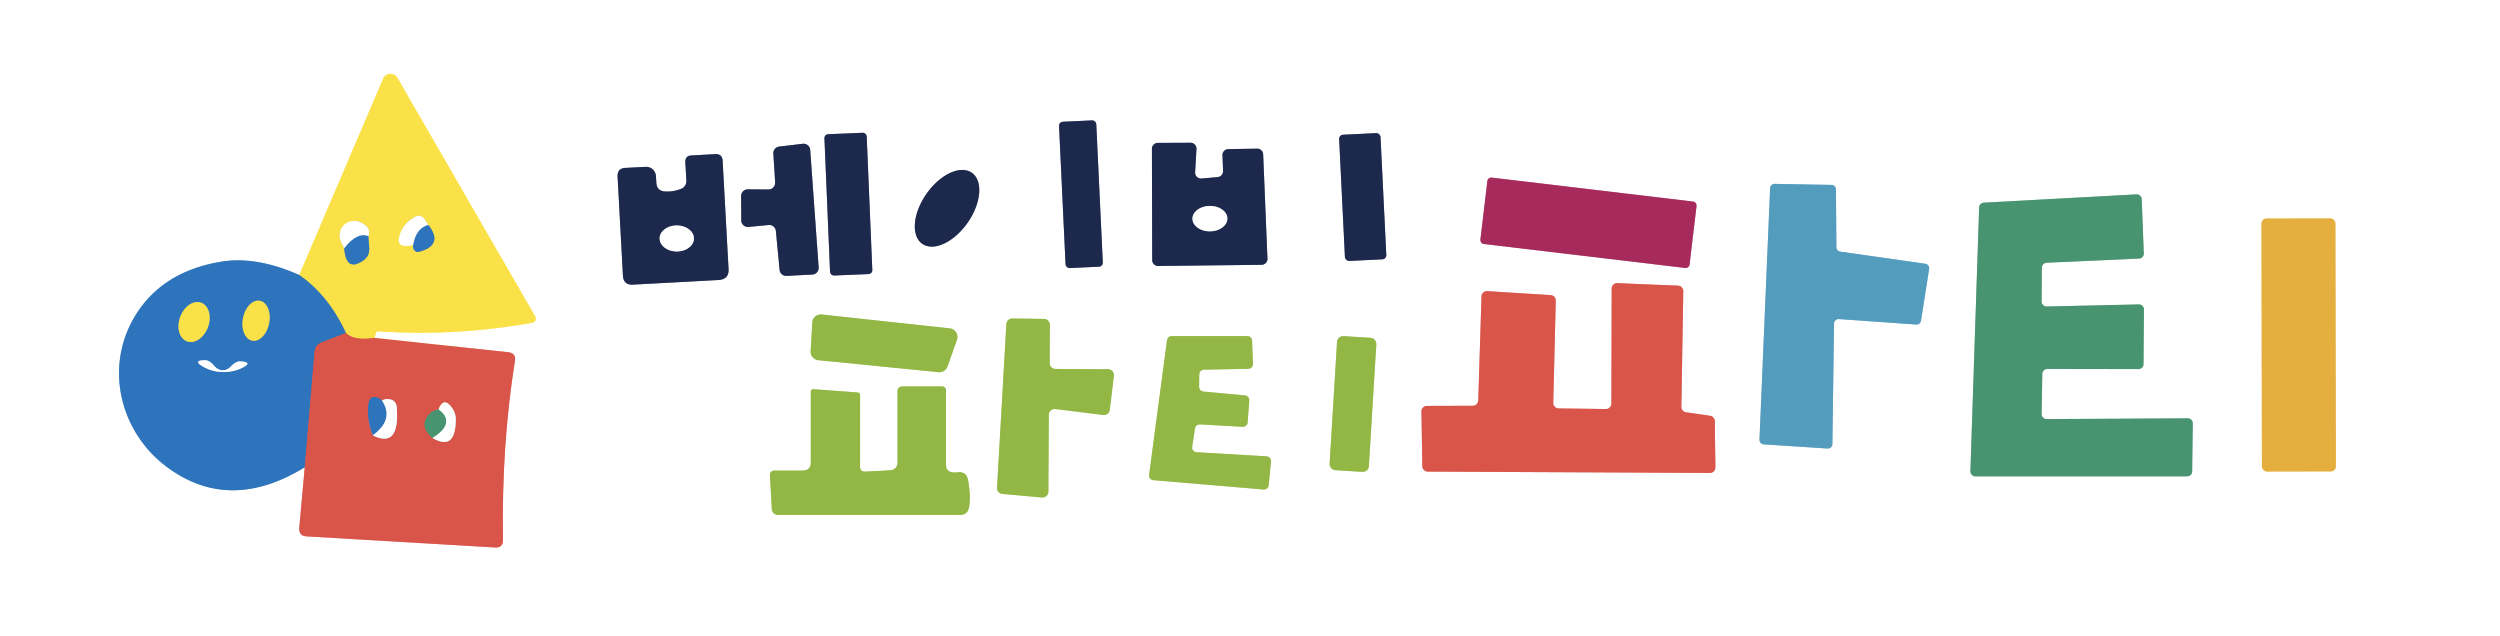
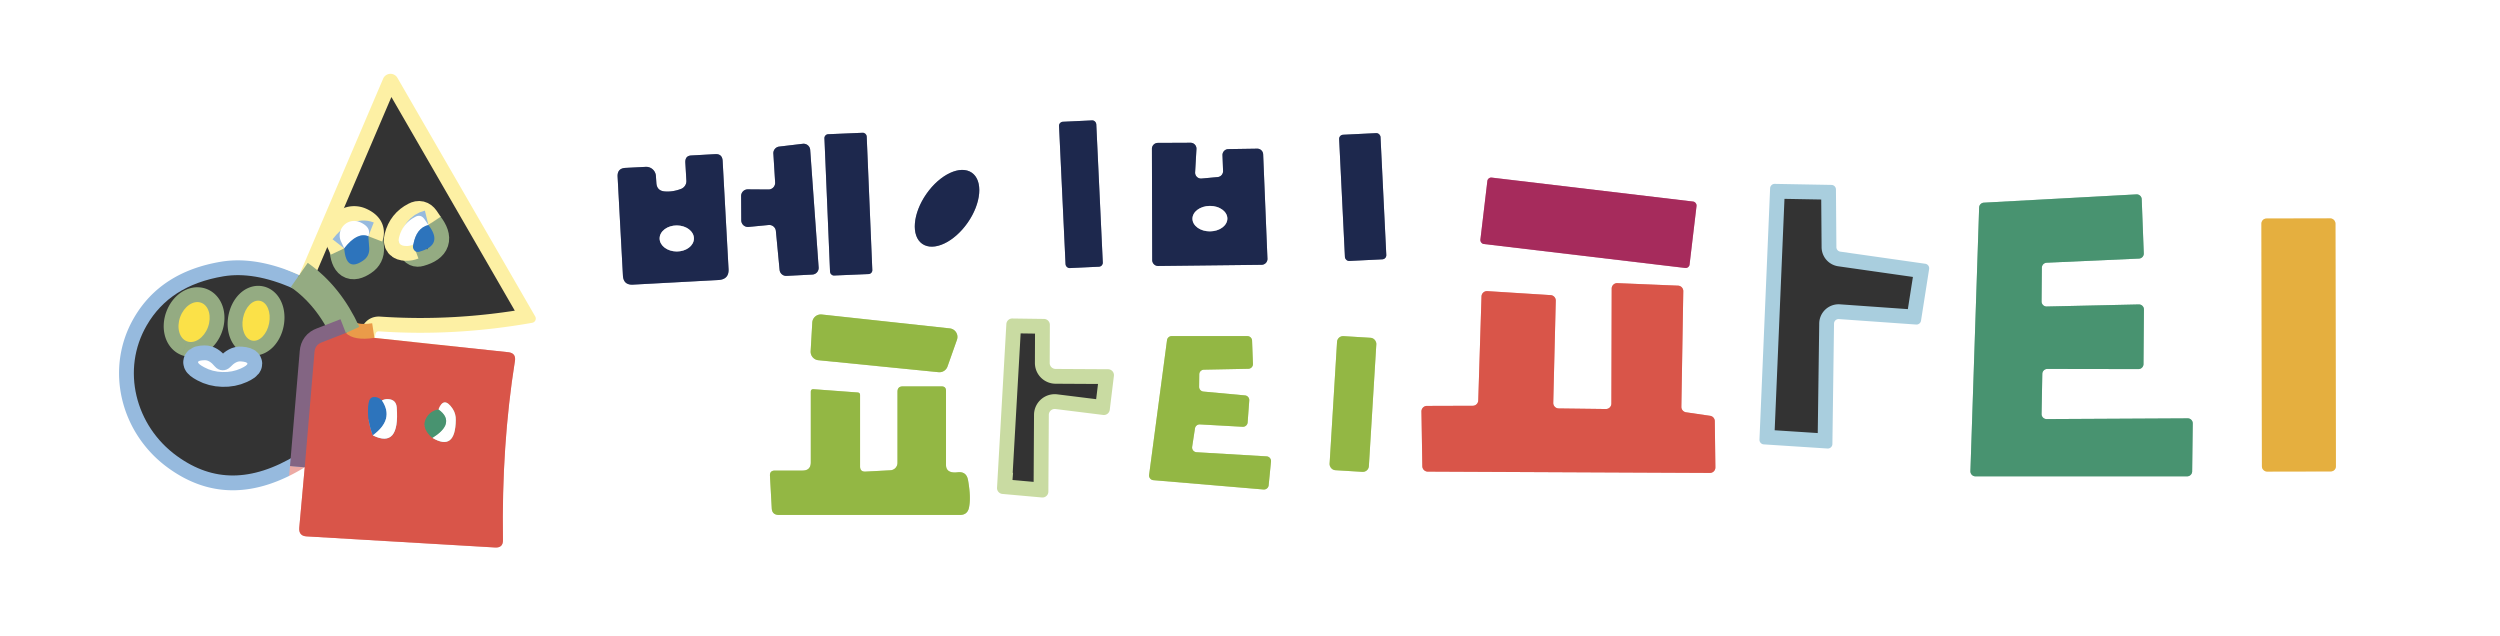
<svg xmlns="http://www.w3.org/2000/svg" viewBox="0 0 169 43">
  <rect x="0" y="0" width="169" height="43" fill="#333333" stroke="none" />
  <clipPath id="a">
    <path d="m0 0h169v43h-169z" />
  </clipPath>
  <g clip-path="url(#a)" fill="none" stroke-width="2">
    <path d="m20.23 18.59q-2.91-1.29-5.28-.9-4.08.68-5.89 3.79c-2.02 3.47-.9 7.84 2.32 10.16q4.18 3.03 9.22-.05" stroke="#96bade" />
    <path d="m20.6 31.59-.37 4.09q-.04.55.5.58l12.74.75q.54.03.53-.51-.1-6.4.81-12.1.08-.53-.45-.59l-9.05-.97" stroke="#ecaaa4" />
    <path d="m25.31 22.84q.04-.06.07-.24.04-.22.26-.2 5.09.35 10.34-.58a.29.29 0 0 0 .2-.43l-9.31-16.12a.54.54 0 0 0 -.97.05l-5.67 13.27" stroke="#fdf0a4" />
    <path d="m25.31 22.84q-1.38.21-1.93-.33" stroke="#ea9b49" />
    <path d="m23.38 22.51q-1.16-2.53-3.15-3.92" stroke="#94ab82" />
    <path d="m23.38 22.51-1.62.63q-.46.17-.5.66l-.66 7.79" stroke="#836583" />
    <g stroke="#8e94a6">
      <path d="m74.108 8.396a.27.27 0 0 0 -.282-.257l-1.978.093a.27.27 0 0 0 -.257.282l.441 9.35a.27.27 0 0 0 .282.257l1.978-.093a.27.27 0 0 0 .257-.282z" />
      <path d="m58.59 9.224a.26.26 0 0 0 -.271-.249l-2.338.098a.26.26 0 0 0 -.249.271l.379 9.032a.26.26 0 0 0 .271.249l2.338-.098a.26.26 0 0 0 .249-.271z" />
      <path d="m93.323 9.266a.28.28 0 0 0 -.293-.266l-2.237.109a.28.28 0 0 0 -.266.293l.39 7.97a.28.28 0 0 0 .293.266l2.237-.109a.28.28 0 0 0 .266-.293z" />
      <path d="m52.4 12.34a.45.45 0 0 1 -.46.47l-1.39-.01a.45.45 0 0 0 -.45.45l.01 1.65a.45.45 0 0 0 .5.44l1.35-.13a.45.45 0 0 1 .49.41l.25 2.62a.45.45 0 0 0 .47.41l1.74-.09a.45.45 0 0 0 .43-.48l-.57-7.94a.45.45 0 0 0 -.5-.42l-1.6.19a.45.45 0 0 0 -.39.48z" />
      <path d="m81.22 12.07a.4.4 0 0 1 -.43-.42l.09-1.57a.4.4 0 0 0 -.4-.43l-2.21.01a.4.4 0 0 0 -.4.4l.02 7.52a.4.4 0 0 0 .4.4l7-.08a.4.4 0 0 0 .39-.41l-.29-7.05a.4.4 0 0 0 -.41-.39l-1.95.03a.4.4 0 0 0 -.39.41l.04 1.07a.4.4 0 0 1 -.37.41z" />
      <path d="m46.04 12.77q-.58.22-1.12.17-.52-.05-.55-.58l-.03-.45a.66.66 0 0 0 -.7-.63l-1.36.07q-.56.03-.53.6l.36 6.68q.04.65.69.61l5.75-.31q.74-.04.7-.75l-.4-7.31q-.03-.48-.51-.45l-1.61.09q-.43.02-.4.5l.07 1.21a.57.56-12.4 0 1 -.36.55" />
      <path d="m62.344 16.483a2.93 1.7 124.9 0 0 3.071-1.43 2.93 1.7 124.9 0 0 .282-3.376 2.93 1.7 124.9 0 0 -3.071 1.43 2.93 1.7 124.9 0 0 -.282 3.376" />
    </g>
    <path d="m114.687 13.917a.26.26 0 0 0 -.227-.289l-13.623-1.625a.26.26 0 0 0 -.289.227l-.474 3.972a.26.26 0 0 0 .227.289l13.623 1.625a.26.26 0 0 0 .289-.227z" stroke="#d395ae" />
    <path d="m123.98 21.88a.31.31 0 0 1 .33-.31l5.23.37a.31.31 0 0 0 .32-.26l.55-3.5a.31.31 0 0 0 -.26-.35l-5.75-.82a.31.31 0 0 1 -.26-.31l-.03-3.89a.31.31 0 0 0 -.3-.31l-3.84-.07a.31.31 0 0 0 -.31.29l-.72 17a.31.31 0 0 0 .29.32l4.31.28a.31.31 0 0 0 .33-.31z" stroke="#a9cede" />
    <path d="m138.03 18.09a.34.34 0 0 1 .32-.33l6.24-.28a.34.34 0 0 0 .33-.35l-.14-3.66a.34.34 0 0 0 -.36-.33l-10.31.56a.34.34 0 0 0 -.32.33l-.59 17.82a.34.34 0 0 0 .34.35h14.31a.34.34 0 0 0 .34-.33l.04-3.24a.34.34 0 0 0 -.34-.35l-9.54.05a.34.34 0 0 1 -.34-.35l.05-2.71a.34.34 0 0 1 .34-.33l6.16.01a.34.34 0 0 0 .34-.34l.03-3.69a.34.34 0 0 0 -.35-.34l-6.22.14a.34.34 0 0 1 -.35-.34z" stroke="#a4c9b8" />
    <path d="m157.876 15.106a.34.34 0 0 0 -.341-.339l-4.32.008a.34.34 0 0 0 -.339.341l.029 16.42a.34.34 0 0 0 .341.339l4.32-.008a.34.34 0 0 0 .339-.341z" stroke="#f2d79f" />
    <path d="m99.93 27.07a.37.37 0 0 1 -.37.36l-3.1.01a.37.37 0 0 0 -.37.38l.06 3.7a.37.37 0 0 0 .37.36l19.06.09a.37.37 0 0 0 .38-.38l-.04-3.11a.37.37 0 0 0 -.31-.37l-1.64-.24a.37.37 0 0 1 -.31-.37l.13-7.81a.37.37 0 0 0 -.35-.38l-4.1-.17a.37.37 0 0 0 -.39.37l-.02 7.77a.37.37 0 0 1 -.37.37l-3.19-.04a.37.37 0 0 1 -.37-.38l.17-6.9a.37.37 0 0 0 -.35-.38l-4.28-.27a.37.37 0 0 0 -.39.36z" stroke="#ecaaa4" />
    <g stroke="#c9dba2">
      <path d="m63.45 25.16a.58.58 0 0 0 .6-.38l.64-1.81a.58.58 0 0 0 -.48-.77l-8.66-.94a.58.58 0 0 0 -.64.54l-.11 1.94a.58.58 0 0 0 .52.61z" />
      <path d="m70.9 28.04a.4.4 0 0 1 .45-.39l3.22.4a.4.4 0 0 0 .45-.35l.28-2.29a.4.4 0 0 0 -.4-.45l-3.54-.02a.4.4 0 0 1 -.4-.4l.01-2.58a.4.4 0 0 0 -.39-.4l-2.15-.03a.4.4 0 0 0 -.4.37l-.63 11.06a.4.4 0 0 0 .36.43l2.68.24a.4.4 0 0 0 .43-.4z" />
      <path d="m81.35 26.47a.32.32 0 0 1 -.29-.32l.01-.84a.32.32 0 0 1 .31-.32l3.01-.06a.32.32 0 0 0 .31-.33l-.06-1.57a.32.32 0 0 0 -.32-.31h-5.11a.32.32 0 0 0 -.32.28l-1.21 9.1a.32.32 0 0 0 .29.36l7.45.63a.32.32 0 0 0 .34-.28l.16-1.61a.32.32 0 0 0 -.3-.35l-4.74-.28a.32.32 0 0 1 -.29-.37l.19-1.24a.32.32 0 0 1 .34-.27l2.88.16a.32.32 0 0 0 .34-.29l.11-1.49a.32.32 0 0 0 -.28-.34z" />
      <path d="m93.04 23.269a.41.41 0 0 0 -.384-.434l-1.837-.112a.41.41 0 0 0 -.434.384l-.504 8.245a.41.41 0 0 0 .384.434l1.837.112a.41.41 0 0 0 .434-.384z" />
      <path d="m60.2 31.79-1.69.09q-.37.02-.37-.35v-4.82q0-.17-.17-.18l-2.97-.22q-.19-.01-.19.18v4.76q0 .56-.56.56h-1.86q-.36 0-.34.35l.12 2.19q.02.46.49.46h12.23q.5 0 .61-.48.15-.69-.06-1.87-.11-.62-.74-.53-.16.02-.3 0-.45-.06-.45-.5v-5.01q0-.3-.3-.3h-2.62q-.36 0-.36.36v4.81a.5.5 0 0 1 -.47.5" />
    </g>
    <path d="m27.94 16.54q-.05.15 0 .27.13.29.43.2 1.63-.46.59-1.8" stroke="#94ab82" />
    <path d="m28.96 15.21-.27-.4q-.25-.35-.62-.15-.85.43-1.09 1.37-.15.59.47.6.22.01.49-.09" stroke="#fdf0a4" />
    <path d="m28.96 15.21q-.82.2-1.02 1.33" stroke="#96bade" />
    <path d="m23.27 16.79q.12 1.62 1.27.83.45-.3.42-.85l-.06-.8" stroke="#94ab82" />
    <path d="m24.9 15.97q.23-.6-.56-.95a.98.98 0 0 0 -1.29 1.3l.22.47" stroke="#fdf0a4" />
    <path d="m24.9 15.97q-.76-.3-1.63.82" stroke="#96bade" />
    <path d="m82.97 14.77a1.18.86-.5 0 0 -1.188-.85 1.18.86-.5 0 0 -1.173.87 1.18.86-.5 0 0 1.188.85 1.18.86-.5 0 0 1.173-.87" stroke="#8e94a6" />
    <path d="m46.91 16.122a1.16.88.1 0 0 -1.159-.882 1.16.88.1 0 0 -1.161.878 1.16.88.1 0 0 1.159.882 1.16.88.1 0 0 1.161-.878" stroke="#8e94a6" />
    <path d="m12.642 23.075a1.39 1 110.1 0 0 1.417-.962 1.39 1 110.1 0 0 -.461-1.649 1.39 1 110.1 0 0 -1.417.962 1.39 1 110.1 0 0 .461 1.649" stroke="#94ab82" />
    <path d="m17.051 23.025a1.37.9 100.9 0 0 1.143-1.175 1.37.9 100.9 0 0 -.625-1.516 1.37.9 100.9 0 0 -1.143 1.175 1.37.9 100.9 0 0 .625 1.516" stroke="#94ab82" />
    <path d="m15.04 25.15q.67.02 1.24-.24.89-.41 0-.48-.33-.03-.7.37-.24.24-.54.23-.3-.01-.52-.26-.35-.43-.68-.42-.89.02-.03.48.55.3 1.23.32" stroke="#96bade" />
    <path d="m25.2 29.43q1.83.91 1.62-1.88-.04-.53-.57-.57-.21-.02-.43.09" stroke="#ecaaa4" />
    <path d="m25.82 27.07q-.17-.15-.33-.2-.47-.13-.56.34-.19.99.27 2.22" stroke="#836583" />
    <path d="m25.82 27.07q.86 1.28-.62 2.36" stroke="#96bade" />
    <path d="m29.64 27.68q-.55.1-.81.56-.27.47.02.93.16.26.38.43" stroke="#91745d" />
    <path d="m29.23 29.6q1.55.92 1.58-1.2.01-.42-.2-.75-.6-.91-.97.03" stroke="#ecaaa4" />
    <path d="m29.23 29.6q.71-.44.88-.87.21-.57-.47-1.05" stroke="#a4c9b8" />
  </g>
  <path d="m169 0v43h-169v-43zm-148.77 18.59q-2.91-1.29-5.28-.9-4.08.68-5.89 3.79c-2.02 3.47-.9 7.84 2.32 10.16q4.18 3.03 9.22-.05l-.37 4.09q-.04.55.5.58l12.74.75q.54.03.53-.51-.1-6.4.81-12.1.08-.53-.45-.59l-9.05-.97q.04-.06.07-.24.04-.22.26-.2 5.09.35 10.34-.58a.29.29 0 0 0 .2-.43l-9.31-16.12a.54.54 0 0 0 -.97.05zm53.878-10.194a.27.27 0 0 0 -.282-.257l-1.978.093a.27.27 0 0 0 -.257.282l.441 9.35a.27.27 0 0 0 .282.257l1.978-.093a.27.27 0 0 0 .257-.282zm-15.519.828a.26.26 0 0 0 -.271-.249l-2.338.098a.26.26 0 0 0 -.249.271l.379 9.032a.26.26 0 0 0 .271.249l2.338-.098a.26.26 0 0 0 .249-.271zm34.734.042a.28.28 0 0 0 -.293-.266l-2.237.109a.28.28 0 0 0 -.266.293l.39 7.97a.28.28 0 0 0 .293.266l2.237-.109a.28.28 0 0 0 .266-.293zm-40.923 3.074a.45.45 0 0 1 -.46.47l-1.39-.01a.45.45 0 0 0 -.45.45l.01 1.65a.45.45 0 0 0 .5.44l1.35-.13a.45.45 0 0 1 .49.41l.25 2.62a.45.45 0 0 0 .47.41l1.74-.09a.45.45 0 0 0 .43-.48l-.57-7.94a.45.45 0 0 0 -.5-.42l-1.6.19a.45.45 0 0 0 -.39.48zm28.82-.27a.4.4 0 0 1 -.43-.42l.09-1.57a.4.4 0 0 0 -.4-.43l-2.21.01a.4.4 0 0 0 -.4.4l.02 7.52a.4.4 0 0 0 .4.4l7-.08a.4.4 0 0 0 .39-.41l-.29-7.05a.4.4 0 0 0 -.41-.39l-1.95.03a.4.4 0 0 0 -.39.41l.04 1.07a.4.4 0 0 1 -.37.41zm-35.18.7q-.58.22-1.12.17-.52-.05-.55-.58l-.03-.45a.66.66 0 0 0 -.7-.63l-1.36.07q-.56.03-.53.6l.36 6.68q.04.65.69.61l5.75-.31q.74-.04.7-.75l-.4-7.31q-.03-.48-.51-.45l-1.61.09q-.43.02-.4.5l.07 1.21a.57.56-12.4 0 1 -.36.55zm16.304 3.713a2.93 1.7 124.9 0 0 3.071-1.43 2.93 1.7 124.9 0 0 .282-3.376 2.93 1.7 124.9 0 0 -3.071 1.43 2.93 1.7 124.9 0 0 -.282 3.376zm52.343-2.566a.26.26 0 0 0 -.227-.289l-13.623-1.625a.26.26 0 0 0 -.289.227l-.474 3.972a.26.26 0 0 0 .227.289l13.623 1.625a.26.26 0 0 0 .289-.227zm9.293 7.963a.31.31 0 0 1 .33-.31l5.23.37a.31.31 0 0 0 .32-.26l.55-3.5a.31.31 0 0 0 -.26-.35l-5.75-.82a.31.31 0 0 1 -.26-.31l-.03-3.89a.31.31 0 0 0 -.3-.31l-3.84-.07a.31.31 0 0 0 -.31.29l-.72 17a.31.31 0 0 0 .29.32l4.31.28a.31.31 0 0 0 .33-.31zm14.05-3.79a.34.34 0 0 1 .32-.33l6.24-.28a.34.34 0 0 0 .33-.35l-.14-3.66a.34.34 0 0 0 -.36-.33l-10.31.56a.34.34 0 0 0 -.32.33l-.59 17.82a.34.34 0 0 0 .34.35h14.31a.34.34 0 0 0 .34-.33l.04-3.24a.34.34 0 0 0 -.34-.35l-9.54.05a.34.34 0 0 1 -.34-.35l.05-2.71a.34.34 0 0 1 .34-.33l6.16.01a.34.34 0 0 0 .34-.34l.03-3.69a.34.34 0 0 0 -.35-.34l-6.22.14a.34.34 0 0 1 -.35-.34zm19.846-2.984a.34.34 0 0 0 -.341-.339l-4.32.008a.34.34 0 0 0 -.339.341l.029 16.42a.34.34 0 0 0 .341.339l4.32-.008a.34.34 0 0 0 .339-.341zm-57.946 11.964a.37.37 0 0 1 -.37.36l-3.1.01a.37.37 0 0 0 -.37.38l.06 3.7a.37.37 0 0 0 .37.36l19.06.09a.37.37 0 0 0 .38-.38l-.04-3.11a.37.37 0 0 0 -.31-.37l-1.64-.24a.37.37 0 0 1 -.31-.37l.13-7.81a.37.37 0 0 0 -.35-.38l-4.1-.17a.37.37 0 0 0 -.39.37l-.02 7.77a.37.37 0 0 1 -.37.37l-3.19-.04a.37.37 0 0 1 -.37-.38l.17-6.9a.37.37 0 0 0 -.35-.38l-4.28-.27a.37.37 0 0 0 -.39.36zm-36.48-1.91a.58.58 0 0 0 .6-.38l.64-1.81a.58.58 0 0 0 -.48-.77l-8.66-.94a.58.58 0 0 0 -.64.54l-.11 1.94a.58.58 0 0 0 .52.61zm7.45 2.88a.4.4 0 0 1 .45-.39l3.22.4a.4.4 0 0 0 .45-.35l.28-2.29a.4.4 0 0 0 -.4-.45l-3.54-.02a.4.4 0 0 1 -.4-.4l.01-2.58a.4.4 0 0 0 -.39-.4l-2.15-.03a.4.4 0 0 0 -.4.37l-.63 11.06a.4.4 0 0 0 .36.43l2.68.24a.4.4 0 0 0 .43-.4zm10.45-1.57a.32.32 0 0 1 -.29-.32l.01-.84a.32.32 0 0 1 .31-.32l3.01-.06a.32.32 0 0 0 .31-.33l-.06-1.57a.32.32 0 0 0 -.32-.31h-5.11a.32.32 0 0 0 -.32.28l-1.21 9.1a.32.32 0 0 0 .29.36l7.45.63a.32.32 0 0 0 .34-.28l.16-1.61a.32.32 0 0 0 -.3-.35l-4.74-.28a.32.32 0 0 1 -.29-.37l.19-1.24a.32.32 0 0 1 .34-.27l2.88.16a.32.32 0 0 0 .34-.29l.11-1.49a.32.32 0 0 0 -.28-.34zm11.69-3.201a.41.41 0 0 0 -.384-.434l-1.837-.112a.41.41 0 0 0 -.434.384l-.504 8.245a.41.41 0 0 0 .384.434l1.837.112a.41.41 0 0 0 .434-.384zm-32.84 8.521-1.69.09q-.37.02-.37-.35v-4.82q0-.17-.17-.18l-2.97-.22q-.19-.01-.19.18v4.76q0 .56-.56.56h-1.86q-.36 0-.34.35l.12 2.19q.02.46.49.46h12.23q.5 0 .61-.48.15-.69-.06-1.87-.11-.62-.74-.53-.16.02-.3 0-.45-.06-.45-.5v-5.01q0-.3-.3-.3h-2.62q-.36 0-.36.36v4.81a.5.5 0 0 1 -.47.5z" fill="#fff" />
-   <path d="m25.31 22.84q-1.38.21-1.93-.33-1.16-2.53-3.15-3.92l5.67-13.27a.54.54 0 0 1 .97-.05l9.31 16.12a.29.29 0 0 1 -.2.43q-5.25.93-10.34.58-.22-.02-.26.2-.03.18-.07.24zm2.63-6.3q-.05.15 0 .27.13.29.43.2 1.63-.46.59-1.8l-.27-.4q-.25-.35-.62-.15-.85.43-1.09 1.37-.15.59.47.6.22.01.49-.09zm-4.67.25q.12 1.62 1.27.83.45-.3.42-.85l-.06-.8q.23-.6-.56-.95a.98.98 0 0 0 -1.29 1.3z" fill="#fbe148" />
  <g fill="#1d284d">
    <rect height="9.9" rx=".27" transform="matrix(.999 -.047 .047 .999 73.07 13.13)" width="2.52" x="-1.26" y="-4.95" />
    <rect height="9.56" rx=".26" transform="matrix(.999 -.042 .042 .999 57.35 13.8)" width="2.86" x="-1.43" y="-4.78" />
    <rect height="8.54" rx=".28" transform="matrix(.999 -.049 .049 .999 92.12 13.32)" width="2.8" x="-1.4" y="-4.27" />
    <path d="m52.4 12.34-.12-1.95a.45.45 0 0 1 .39-.48l1.6-.19a.45.45 0 0 1 .5.42l.57 7.94a.45.45 0 0 1 -.43.48l-1.74.09a.45.45 0 0 1 -.47-.41l-.25-2.62a.45.45 0 0 0 -.49-.41l-1.35.13a.45.45 0 0 1 -.5-.44l-.01-1.65a.45.45 0 0 1 .45-.45l1.39.01a.45.45 0 0 0 .46-.47z" />
    <path d="m81.22 12.07 1.09-.1a.4.4 0 0 0 .37-.41l-.04-1.07a.4.4 0 0 1 .39-.41l1.95-.03a.4.4 0 0 1 .41.39l.29 7.05a.4.4 0 0 1 -.39.41l-7 .08a.4.4 0 0 1 -.4-.4l-.02-7.52a.4.4 0 0 1 .4-.4l2.21-.01a.4.4 0 0 1 .4.43l-.09 1.57a.4.4 0 0 0 .43.42zm1.75 2.7a1.18.86-.5 0 0 -1.188-.85 1.18.86-.5 0 0 -1.173.87 1.18.86-.5 0 0 1.188.85 1.18.86-.5 0 0 1.173-.87z" />
    <path d="m46.4 12.22-.07-1.21q-.03-.48.4-.5l1.61-.09q.48-.03.51.45l.4 7.31q.04.71-.7.75l-5.75.31q-.65.04-.69-.61l-.36-6.68q-.03-.57.53-.6l1.36-.07a.66.66 0 0 1 .7.63l.03.45q.03.53.55.58.54.05 1.12-.17a.57.56-12.4 0 0 .36-.55zm.51 3.902a1.16.88.1 0 0 -1.159-.882 1.16.88.1 0 0 -1.161.878 1.16.88.1 0 0 1.159.882 1.16.88.1 0 0 1.161-.878z" />
    <ellipse rx="2.93" ry="1.7" transform="matrix(-.572 .82 -.82 -.572 64.02 14.08)" />
  </g>
  <rect fill="#a62b5c" height="4.52" rx=".26" transform="matrix(.993 .118 -.118 .993 107.38 15.06)" width="14.24" x="-7.12" y="-2.26" />
-   <path d="m123.98 21.88-.11 8.13a.31.31 0 0 1 -.33.31l-4.31-.28a.31.31 0 0 1 -.29-.32l.72-17a.31.31 0 0 1 .31-.29l3.84.07a.31.31 0 0 1 .3.31l.03 3.89a.31.31 0 0 0 .26.31l5.75.82a.31.31 0 0 1 .26.35l-.55 3.5a.31.31 0 0 1 -.32.26l-5.23-.37a.31.31 0 0 0 -.33.31z" fill="#539cbd" />
  <path d="m138.03 18.09-.02 2.29a.34.34 0 0 0 .35.34l6.22-.14a.34.34 0 0 1 .35.34l-.03 3.69a.34.34 0 0 1 -.34.34l-6.16-.01a.34.34 0 0 0 -.34.33l-.05 2.71a.34.34 0 0 0 .34.35l9.54-.05a.34.34 0 0 1 .34.35l-.04 3.24a.34.34 0 0 1 -.34.33h-14.31a.34.34 0 0 1 -.34-.35l.59-17.82a.34.34 0 0 1 .32-.33l10.31-.56a.34.34 0 0 1 .36.33l.14 3.66a.34.34 0 0 1 -.33.35l-6.24.28a.34.34 0 0 0 -.32.33z" fill="#489370" />
  <ellipse fill="#fff" rx="1.18" ry=".86" transform="matrix(1 -.009 .009 1 81.79 14.78)" />
  <path d="m28.96 15.21q-.82.2-1.02 1.33-.27.1-.49.09-.62-.01-.47-.6.24-.94 1.09-1.37.37-.2.62.15z" fill="#fff" />
  <rect fill="#e5af3f" height="17.1" rx=".34" transform="matrix(1 -.002 .002 1 155.39 23.32)" width="5" x="-2.5" y="-8.55" />
  <path d="m24.9 15.97q-.76-.3-1.63.82l-.22-.47a.98.98 0 0 1 1.29-1.3q.79.35.56.95z" fill="#fff" />
  <path d="m28.96 15.21q1.04 1.34-.59 1.8-.3.09-.43-.2-.05-.12 0-.27.2-1.13 1.02-1.33z" fill="#2d74bc" />
  <ellipse fill="#fff" rx="1.16" ry=".88" transform="matrix(1 .002 -.002 1 45.75 16.12)" />
  <path d="m24.9 15.97.06.8q.03.55-.42.85-1.15.79-1.27-.83.87-1.12 1.63-.82z" fill="#2d74bc" />
-   <path d="m20.23 18.59q1.99 1.39 3.15 3.92l-1.62.63q-.46.17-.5.66l-.66 7.79q-5.04 3.08-9.22.05c-3.22-2.32-4.34-6.69-2.32-10.16q1.81-3.11 5.89-3.79 2.37-.39 5.28.9zm-7.588 4.485a1.39 1 110.1 0 0 1.417-.962 1.39 1 110.1 0 0 -.461-1.649 1.39 1 110.1 0 0 -1.417.962 1.39 1 110.1 0 0 .461 1.649zm4.409-.05a1.37.9 100.9 0 0 1.143-1.175 1.37.9 100.9 0 0 -.625-1.516 1.37.9 100.9 0 0 -1.143 1.175 1.37.9 100.9 0 0 .625 1.516zm-2.011 2.125q.67.02 1.24-.24.89-.41 0-.48-.33-.03-.7.37-.24.24-.54.23-.3-.01-.52-.26-.35-.43-.68-.42-.89.02-.03.48.55.3 1.23.32z" fill="#2d74bc" />
  <path d="m99.93 27.07.22-7.03a.37.37 0 0 1 .39-.36l4.28.27a.37.37 0 0 1 .35.38l-.17 6.9a.37.37 0 0 0 .37.38l3.19.04a.37.37 0 0 0 .37-.37l.02-7.77a.37.37 0 0 1 .39-.37l4.1.17a.37.37 0 0 1 .35.38l-.13 7.81a.37.37 0 0 0 .31.37l1.64.24a.37.37 0 0 1 .31.37l.04 3.11a.37.37 0 0 1 -.38.38l-19.06-.09a.37.37 0 0 1 -.37-.36l-.06-3.7a.37.37 0 0 1 .37-.38l3.1-.01a.37.37 0 0 0 .37-.36z" fill="#d95549" />
  <ellipse fill="#fbe148" rx="1.39" ry="1" transform="matrix(-.344 .939 -.939 -.344 13.12 21.77)" />
  <ellipse fill="#fbe148" rx="1.37" ry=".9" transform="matrix(-.189 .982 -.982 -.189 17.31 21.68)" />
  <path d="m63.45 25.16-8.13-.81a.58.58 0 0 1 -.52-.61l.11-1.94a.58.58 0 0 1 .64-.54l8.66.94a.58.58 0 0 1 .48.77l-.64 1.81a.58.58 0 0 1 -.6.38z" fill="#93b744" />
-   <path d="m70.9 28.04-.03 5.19a.4.4 0 0 1 -.43.4l-2.68-.24a.4.4 0 0 1 -.36-.43l.63-11.06a.4.4 0 0 1 .4-.37l2.15.03a.4.4 0 0 1 .39.4l-.01 2.58a.4.4 0 0 0 .4.4l3.54.02a.4.4 0 0 1 .4.45l-.28 2.29a.4.4 0 0 1 -.45.35l-3.22-.4a.4.4 0 0 0 -.45.39z" fill="#93b744" />
  <path d="m23.38 22.51q.55.54 1.93.33l9.05.97q.53.06.45.59-.91 5.7-.81 12.1.01.54-.53.51l-12.74-.75q-.54-.03-.5-.58l.37-4.09.66-7.79q.04-.49.5-.66zm1.82 6.92q1.83.91 1.62-1.88-.04-.53-.57-.57-.21-.02-.43.09-.17-.15-.33-.2-.47-.13-.56.34-.19.99.27 2.22zm4.44-1.75q-.55.1-.81.56-.27.47.02.93.16.26.38.43 1.55.92 1.58-1.2.01-.42-.2-.75-.6-.91-.97.03z" fill="#d95549" />
  <path d="m81.35 26.47 2.82.26a.32.32 0 0 1 .28.34l-.11 1.49a.32.32 0 0 1 -.34.29l-2.88-.16a.32.32 0 0 0 -.34.27l-.19 1.24a.32.32 0 0 0 .29.37l4.74.28a.32.32 0 0 1 .3.35l-.16 1.61a.32.32 0 0 1 -.34.28l-7.45-.63a.32.32 0 0 1 -.29-.36l1.21-9.1a.32.32 0 0 1 .32-.28h5.11a.32.32 0 0 1 .32.31l.06 1.57a.32.32 0 0 1 -.31.33l-3.01.06a.32.32 0 0 0 -.31.32l-.01.84a.32.32 0 0 0 .29.32z" fill="#93b744" />
  <rect fill="#93b744" height="9.08" rx=".41" transform="matrix(.998 .061 -.061 .998 91.46 27.31)" width="2.66" x="-1.33" y="-4.54" />
  <path d="m15.04 25.03q.3.01.54-.23.37-.4.7-.37.89.07 0 .48-.57.26-1.24.24-.68-.02-1.23-.32-.86-.46.03-.48.33-.01.68.42.22.25.52.26z" fill="#fff" />
  <path d="m60.67 31.29v-4.81q0-.36.36-.36h2.62q.3 0 .3.3v5.01q0 .44.45.5.14.02.3 0 .63-.09.74.53.21 1.18.06 1.87-.11.48-.61.48h-12.23q-.47 0-.49-.46l-.12-2.19q-.02-.35.34-.35h1.86q.56 0 .56-.56v-4.76q0-.19.19-.18l2.97.22q.17.01.17.18v4.82q0 .37.37.35l1.69-.09a.5.5 0 0 0 .47-.5z" fill="#93b744" />
  <path d="m25.82 27.07q.86 1.28-.62 2.36-.46-1.23-.27-2.22.09-.47.56-.34.16.05.33.2z" fill="#2d74bc" />
  <path d="m25.2 29.43q1.48-1.08.62-2.36.22-.11.43-.09.53.04.57.57.21 2.79-1.62 1.88z" fill="#fff" />
  <path d="m29.23 29.6q.71-.44.88-.87.21-.57-.47-1.05.37-.94.97-.03.21.33.2.75-.03 2.12-1.58 1.2z" fill="#fff" />
  <path d="m29.64 27.68q.68.48.47 1.05-.17.43-.88.87-.22-.17-.38-.43-.29-.46-.02-.93.26-.46.81-.56z" fill="#489370" />
</svg>